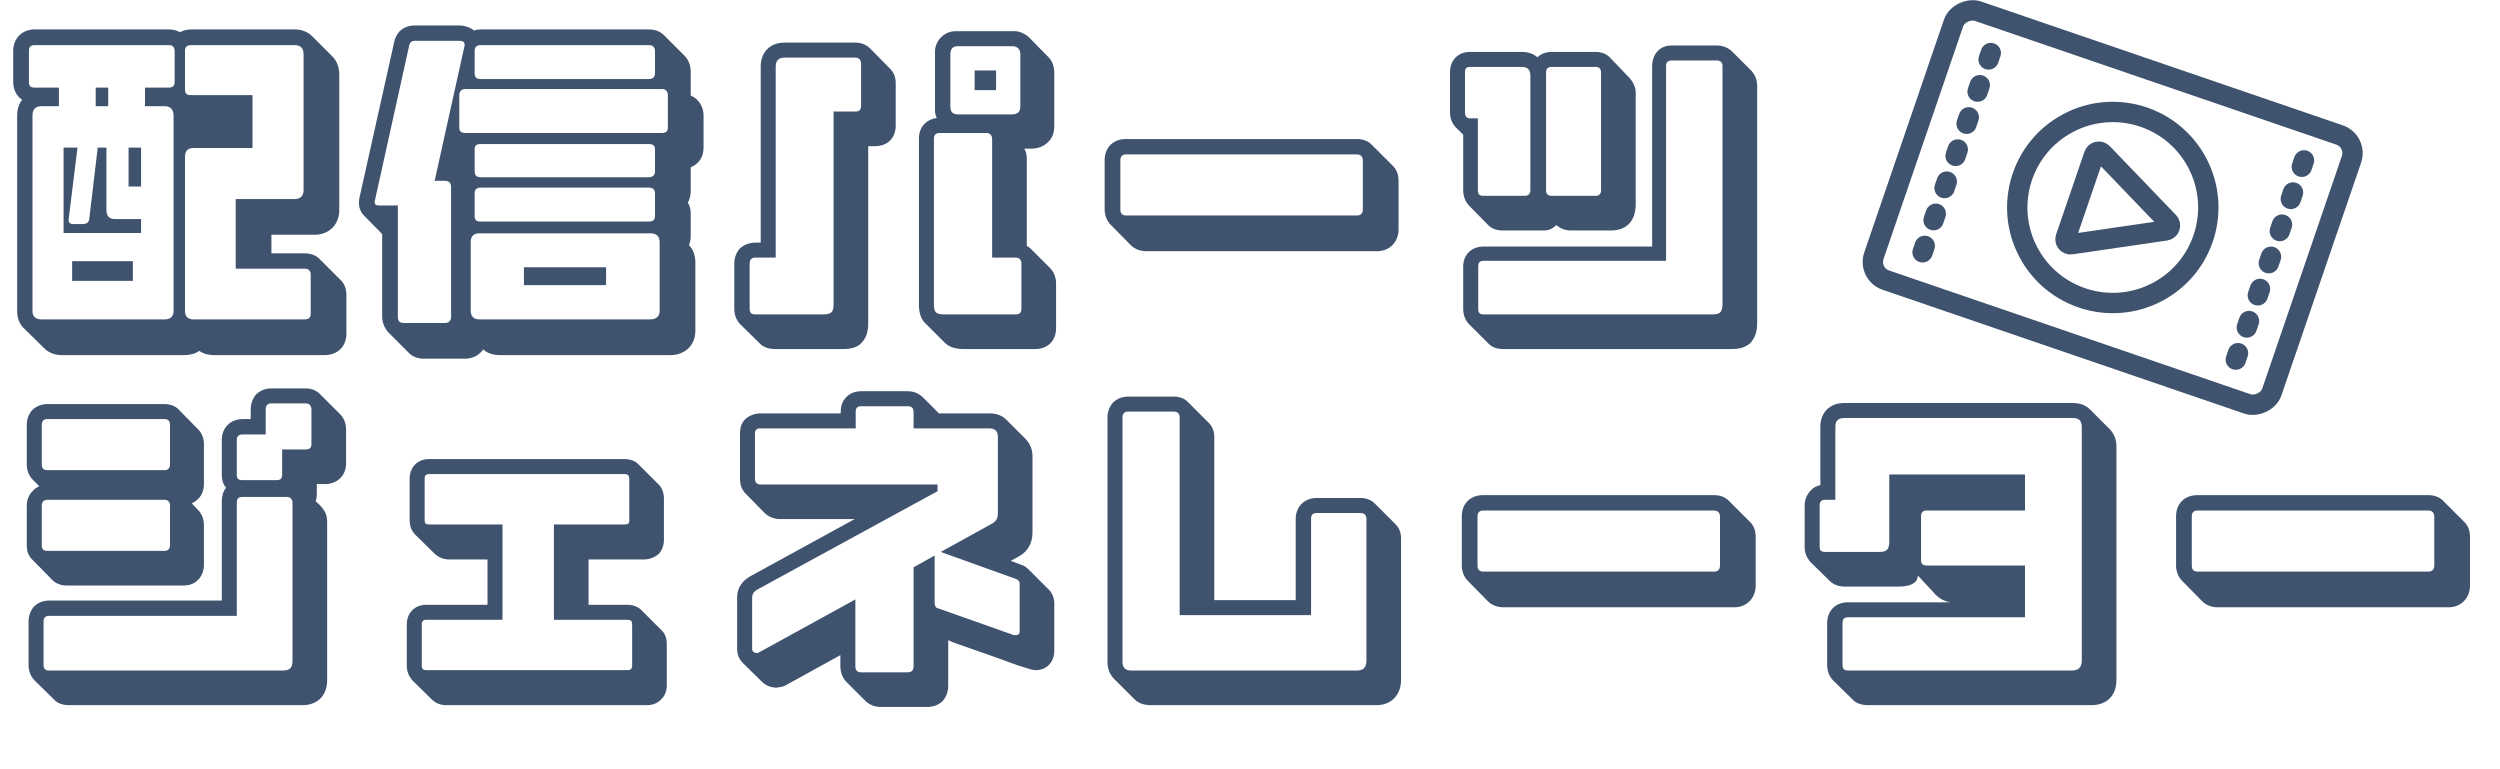
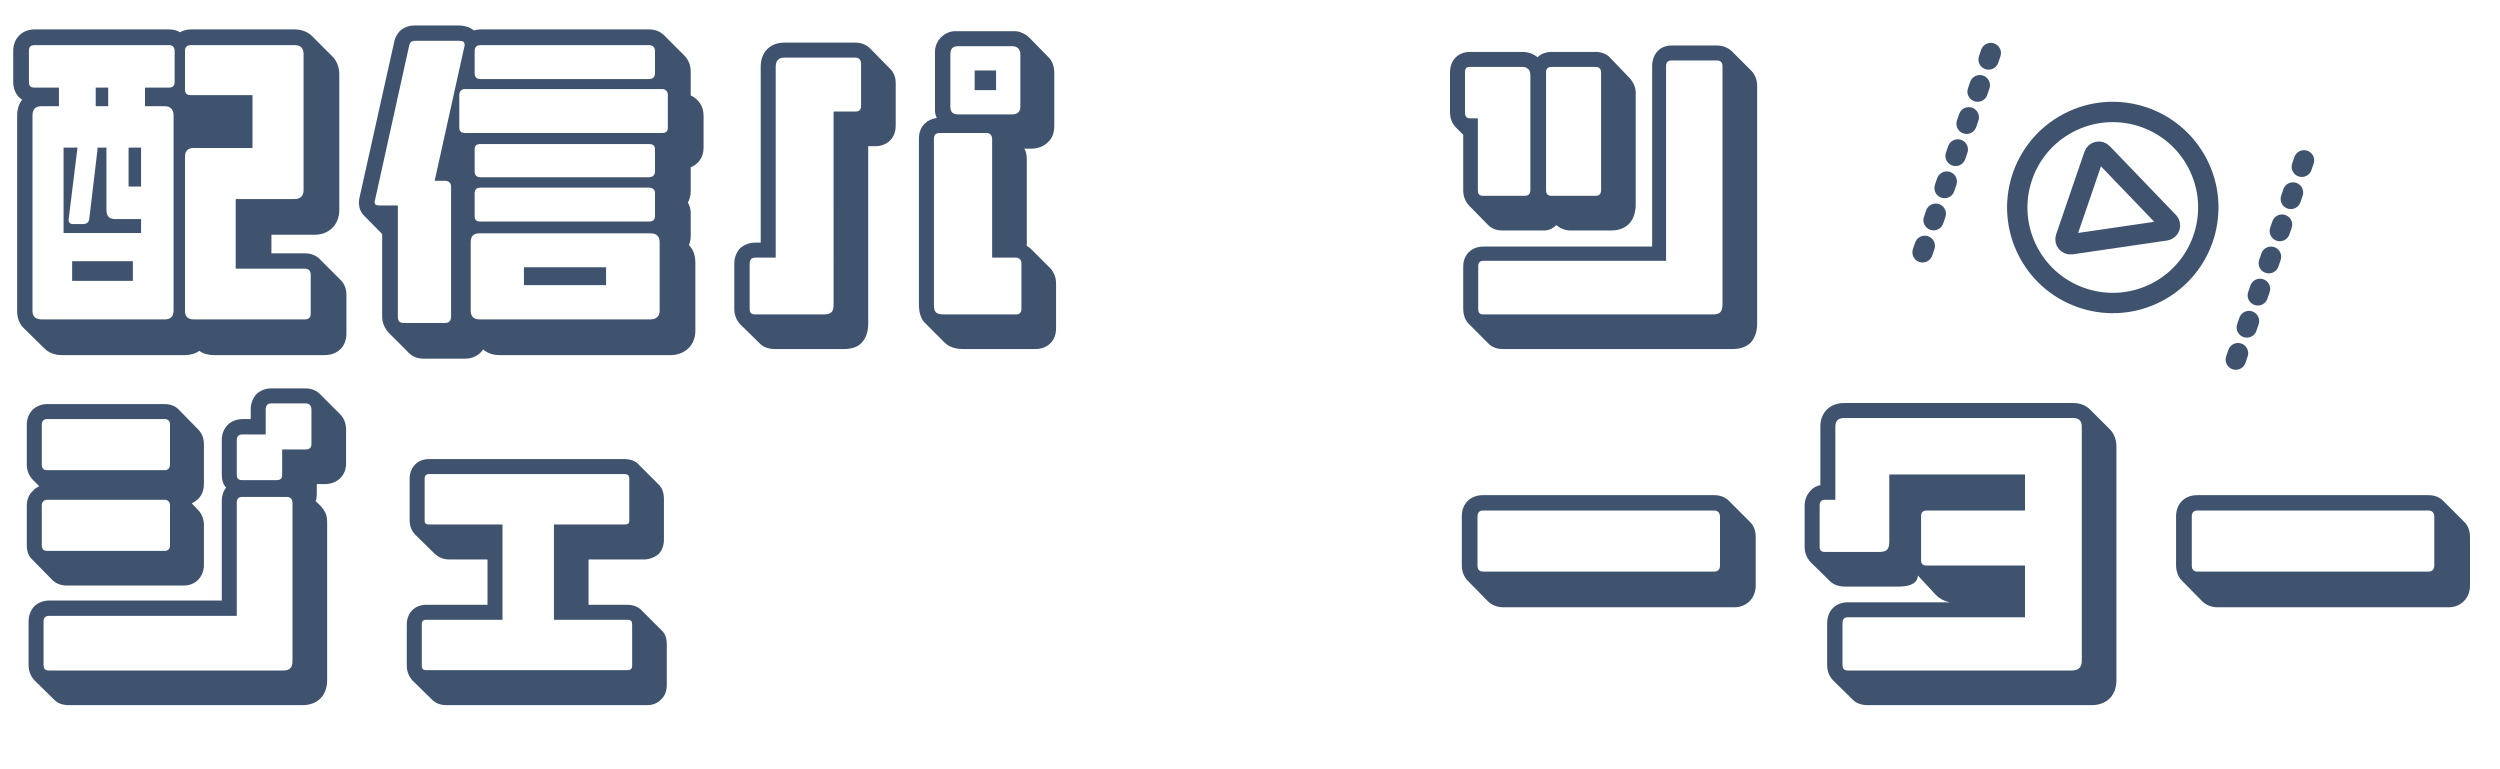
<svg xmlns="http://www.w3.org/2000/svg" id="_レイヤー_2" viewBox="0 0 630 193.9">
  <g id="_レイヤー_1-2">
    <g>
      <g>
-         <rect x="496.62" y="-.68" width="71.64" height="106" rx="4.84" ry="4.84" transform="translate(310.43 539.09) rotate(-71.1)" fill="none" stroke="#3f536f" stroke-linecap="round" stroke-linejoin="round" stroke-width="5.13" />
        <circle cx="532.44" cy="52.32" r="24.07" transform="translate(37.21 254.76) rotate(-27.85)" fill="none" stroke="#3f536f" stroke-linecap="round" stroke-linejoin="round" stroke-width="5.13" />
        <path d="m546.49,55.95c.71.74.29,1.97-.73,2.12l-11.72,1.71-12.1,1.77c-.93.14-1.68-.76-1.37-1.65l3.57-10.42,3.57-10.42c.31-.89,1.45-1.14,2.1-.46l8.48,8.82,8.21,8.54Z" fill="none" stroke="#3f536f" stroke-linecap="round" stroke-linejoin="round" stroke-width="5.13" />
        <g>
          <line x1="501.68" y1="13.37" x2="484.26" y2="64.24" fill="none" stroke="#3f536f" stroke-dasharray="0 0 1.71 6.85" stroke-linecap="round" stroke-linejoin="round" stroke-width="5.13" />
          <line x1="580.61" y1="40.41" x2="563.2" y2="91.27" fill="none" stroke="#3f536f" stroke-dasharray="0 0 1.71 6.85" stroke-linecap="round" stroke-linejoin="round" stroke-width="5.13" />
        </g>
      </g>
      <g>
        <path d="m3.33,20.64v-7.83c0-3.15,2.25-5.4,5.4-5.4h33.84c1.08,0,2.07.27,2.79.72.81-.45,1.71-.72,2.79-.72h26.1c1.8,0,3.33.63,4.41,1.71l5.13,5.13c1.08,1.08,1.71,2.7,1.71,4.5v34.2c0,3.6-2.52,6.21-6.21,6.21h-10.89v4.68h8.46c1.53,0,2.88.54,3.78,1.53l5.13,5.13c.99.9,1.53,2.25,1.53,3.78v9.81c0,3.24-2.25,5.4-5.49,5.4h-27.81c-1.35,0-2.7-.27-3.78-1.08-.99.72-2.25,1.08-3.69,1.08H15.57c-1.62,0-3.33-.54-4.5-1.8l-5.13-5.04c-.99-.99-1.62-2.43-1.62-4.23V29.1c0-1.53.45-2.97,1.26-3.96-1.53-.99-2.25-2.7-2.25-4.5Zm40.68-7.65c0-1.08-.45-1.62-1.44-1.62H8.73c-1.08,0-1.44.54-1.44,1.44v7.83c0,.99.36,1.44,1.44,1.44h6.12v4.68h-4.41c-1.53,0-2.25.81-2.25,2.34v49.32c0,1.35.81,2.07,2.34,2.07h30.96c1.44,0,2.25-.72,2.25-2.16V29.1c0-1.53-.81-2.34-2.25-2.34h-4.95v-4.68h5.94c1.08,0,1.53-.45,1.53-1.44v-7.65Zm-27.99,45.72v-21.51h3.51l-2.25,18.18c0,.72.36,1.08,1.17,1.08h2.43c.99,0,1.53-.45,1.62-1.35l2.07-17.46v-.45h2.25v15.66c0,1.62.72,2.34,2.16,2.34h6.57v3.51h-19.53Zm2.16,12.06v-4.95h15.3v4.95h-15.3Zm5.94-44.01v-4.68h3.15v4.68h-3.15Zm8.28,20.25v-9.81h3.15v9.81h-3.15Zm45.9,22.23c0-.99-.54-1.53-1.44-1.53h-17.46v-17.55h14.85c1.44,0,2.25-.81,2.25-2.25V13.62c0-1.53-.81-2.25-2.25-2.25h-26.1c-1.08,0-1.53.54-1.53,1.44v9.72c0,1.08.45,1.44,1.53,1.44h15.48v13.32h-14.76c-1.53,0-2.25.72-2.25,2.25v38.88c0,1.35.72,2.07,2.25,2.07h27.9c.99,0,1.53-.45,1.53-1.44v-9.81Z" fill="#3f536f" />
        <path d="m172.44,13.98c1.08,1.08,1.62,2.52,1.62,4.05v6.03c1.89.81,3.24,2.7,3.24,5.04v8.1c0,2.61-1.44,4.23-3.24,4.95v6.03c0,1.08-.27,2.07-.72,2.88.45.72.72,1.62.72,2.7v5.76c0,.81-.18,1.62-.45,2.25,1.08,1.08,1.62,2.61,1.62,4.41v17.19c0,3.69-2.7,6.12-6.3,6.12h-42.93c-1.71,0-3.15-.45-4.23-1.44-.99,1.44-2.61,2.34-4.59,2.34h-10.35c-1.62,0-2.97-.54-3.87-1.53l-5.04-5.04c-.99-1.08-1.62-2.52-1.62-4.05v-20.79l-4.59-4.68c-.81-.81-1.26-1.89-1.26-3.33,0-.54.09-.9.18-1.35l8.73-39.15c.18-.99.72-1.89,1.35-2.61,1.08-.99,2.34-1.44,3.78-1.44h11.34c.81,0,2.43.27,3.6,1.26.54-.18,1.08-.27,1.71-.27h42.39c1.62,0,2.88.54,3.87,1.53l5.04,5.04Zm-56.61-3.69h-11.34c-.81,0-1.17.45-1.35,1.08l-8.64,39.06c-.09.18-.09.36-.09.54,0,.63.45.81,1.26.81h4.59v27.99c0,1.08.36,1.62,1.53,1.62h10.35c.99,0,1.53-.54,1.53-1.62v-32.67c0-.99-.54-1.53-1.53-1.53h-2.61l7.47-33.75c.09-.18.09-.36.09-.45,0-.81-.45-1.08-1.26-1.08Zm52.47,13.68c0-.9-.54-1.53-1.44-1.53h-49.68c-.9,0-1.44.63-1.44,1.53v8.19c0,.99.54,1.35,1.53,1.35h49.59c.9,0,1.44-.36,1.44-1.35v-8.19Zm-2.07,37.08c0-1.53-.81-2.25-2.34-2.25h-43.11c-1.44,0-2.16.72-2.16,2.25v17.28c0,1.44.81,2.16,2.25,2.16h42.93c1.53,0,2.43-.72,2.43-2.16v-17.28Zm-1.17-48.15c0-.99-.54-1.53-1.53-1.53h-42.39c-1.08,0-1.53.54-1.53,1.53v5.49c0,1.08.45,1.53,1.53,1.53h42.3c1.08,0,1.62-.45,1.62-1.53v-5.49Zm0,24.75c0-.99-.54-1.35-1.53-1.35h-42.39c-1.08,0-1.53.36-1.53,1.35v5.49c0,.99.45,1.53,1.53,1.53h42.3c1.08,0,1.62-.54,1.62-1.53v-5.49Zm0,10.98c0-.81-.54-1.35-1.53-1.35h-42.39c-1.08,0-1.53.54-1.53,1.35v5.76c0,1.08.45,1.44,1.53,1.44h42.3c1.08,0,1.62-.36,1.62-1.44v-5.76Zm-33.03,23.22v-4.5h20.7v4.5h-20.7Z" fill="#3f536f" />
        <path d="m224.19,17.22c.99.9,1.53,2.16,1.53,3.69v10.71c0,3.15-2.07,5.22-5.22,5.22h-1.71v44.73c0,1.8-.45,3.6-1.71,4.86-.9.99-2.43,1.53-4.5,1.53h-17.28c-1.53,0-2.97-.45-3.87-1.44l-4.95-4.86c-.9-.99-1.44-2.25-1.44-3.87v-11.34c0-1.53.54-2.88,1.44-3.87.99-.9,2.34-1.44,3.87-1.44h1.35V16.77c0-3.6,2.34-6.03,5.94-6.03h17.91c1.53,0,2.79.54,3.78,1.53l4.86,4.95Zm-7.2-1.26c0-.81-.54-1.44-1.44-1.44h-17.91c-1.53,0-2.16.9-2.16,2.25v48.15h-5.13c-.99,0-1.44.54-1.44,1.53v11.34c0,1.08.45,1.44,1.44,1.44h17.28c2.16,0,2.43-.99,2.43-2.61V28.11h5.49c.9,0,1.44-.36,1.44-1.44v-10.71Zm49.14,55.44v11.34c0,3.15-2.16,5.22-5.22,5.22h-18.09c-1.98,0-3.6-.45-4.77-1.62l-4.95-4.95c-.99-.99-1.53-2.52-1.53-4.59v-41.85c0-1.53.45-2.79,1.44-3.78.81-.81,1.8-1.26,3.06-1.44-.27-.54-.45-1.17-.45-1.89v-14.85c0-2.7,2.34-5.13,5.13-5.13h14.85c.63,0,1.26.09,1.8.36.72.27,1.44.72,1.98,1.26l4.68,4.77c1.08.99,1.62,2.43,1.62,4.14v13.32c0,1.8-.54,3.15-1.53,4.05-1.08,1.17-2.7,1.71-4.32,1.71h-1.71c.45.72.63,1.62.63,2.52v21.96l.9.63,4.95,4.95c.99.99,1.53,2.43,1.53,3.87Zm-8.73-4.95c0-.99-.54-1.53-1.44-1.53h-5.94v-29.88c0-.9-.54-1.53-1.44-1.53h-11.79c-1.08,0-1.44.63-1.44,1.44v41.85c0,1.8.45,2.43,2.52,2.43h18.09c.9,0,1.44-.36,1.44-1.44v-11.34Zm-.27-52.74c0-1.26-.72-2.07-2.07-2.07h-13.59c-1.44,0-1.98.72-1.98,2.07v13.23c0,1.26.63,1.89,1.98,1.89h13.5c1.44,0,2.16-.63,2.16-1.98v-13.14Zm-11.52,9v-4.95h5.4v4.95h-5.4Z" fill="#3f536f" />
-         <path d="m350.91,41.7c.99.9,1.53,2.25,1.53,3.87v12.24c0,3.15-2.25,5.49-5.4,5.49h-58.14c-1.62,0-2.88-.54-3.87-1.44l-5.04-5.13c-1.08-.99-1.62-2.52-1.62-3.96v-12.42c0-3.15,2.16-5.31,5.31-5.31h58.32c1.53,0,2.88.54,3.78,1.53l5.13,5.13Zm-7.47-1.26c0-.9-.54-1.53-1.44-1.53h-58.32c-.9,0-1.35.63-1.35,1.44v12.42c0,.99.45,1.53,1.44,1.53h58.23c.9,0,1.44-.54,1.44-1.53v-12.33Z" fill="#3f536f" />
        <path d="m412.2,23.34v28.08c0,4.5-2.52,6.66-6.21,6.66h-10.17c-1.44,0-2.7-.54-3.6-1.35-.99.81-1.71,1.35-3.15,1.35h-10.44c-1.62,0-2.79-.54-3.6-1.35l-4.86-4.95c-.99-1.08-1.44-2.43-1.44-3.87v-13.95l-1.8-1.8c-.99-.99-1.53-2.34-1.53-3.87v-10.08c0-3.06,2.07-5.13,5.04-5.13h13.05c1.62,0,2.88.45,3.96,1.35.9-.9,2.16-1.35,3.6-1.35h11.07c1.44,0,2.79.54,3.6,1.44l4.41,4.59c1.44,1.35,2.07,2.88,2.07,4.23Zm4.14-6.66c0-2.7,1.62-5.22,4.95-5.22h11.34c1.53,0,2.79.54,3.78,1.44l4.95,4.95c.9.99,1.44,2.25,1.44,3.78v59.94c0,1.98-.54,3.6-1.71,4.86-1.08.99-2.52,1.53-4.59,1.53h-57.69c-1.62,0-2.79-.45-3.69-1.35l-4.95-4.95c-.99-.99-1.44-2.43-1.44-3.87v-10.62c0-3.06,2.16-5.04,5.13-5.04h42.48V16.68Zm-30.69,2.34c0-1.44-.72-2.16-2.16-2.16h-13.05c-.9,0-1.26.36-1.26,1.35v10.08c0,.99.36,1.53,1.26,1.53h1.98v18.09c0,.9.27,1.44,1.35,1.44h10.44c.99,0,1.44-.54,1.44-1.44v-28.89Zm48.42-2.34c0-.99-.54-1.44-1.44-1.44h-11.34c-.99,0-1.44.45-1.44,1.44v49.05h-45.99c-.99,0-1.35.45-1.35,1.44v10.62c0,1.08.36,1.44,1.35,1.44h57.69c1.62,0,2.52-.36,2.52-2.61V16.68Zm-30.6,1.62c0-.9-.45-1.44-1.35-1.44h-11.07c-1.08,0-1.44.54-1.44,1.35v29.7c0,.9.36,1.44,1.44,1.44h11.07c.9,0,1.35-.54,1.35-1.44v-29.61Z" fill="#3f536f" />
      </g>
      <g>
        <path d="m8.19,120.82c-.9-.99-1.44-2.25-1.44-3.78v-9.99c0-1.53.54-2.79,1.44-3.78.99-.9,2.25-1.44,3.69-1.44h29.61c1.53,0,2.79.54,3.6,1.44l4.86,4.95c.99.99,1.44,2.34,1.44,3.78v9.9c0,2.43-1.08,3.96-3.06,4.95l1.62,1.71c.99.99,1.44,2.43,1.44,3.78v9.99c0,2.97-2.07,5.22-5.04,5.22h-29.61c-1.44,0-2.79-.54-3.69-1.53l-4.86-4.95c-.9-.81-1.44-1.98-1.44-3.6v-10.08c0-1.44.54-2.79,1.53-3.69.45-.54.99-.9,1.62-1.17l-1.71-1.71Zm77.4-16.56c1.17,1.08,1.62,2.61,1.62,3.96v8.64c0,2.97-2.25,5.13-5.31,5.13h-2.07v2.61c0,.63-.09,1.17-.27,1.71,2.52,2.25,2.88,3.42,2.88,5.4v39.69c0,3.87-2.43,6.3-6.21,6.3H17.37c-1.53,0-2.88-.45-3.78-1.44l-4.95-4.86c-.9-.99-1.44-2.25-1.44-3.87v-10.89c0-1.53.54-2.88,1.44-3.87.99-.9,2.25-1.44,3.78-1.44h43.47v-25.11c0-1.26.36-2.43,1.08-3.33-.72-.81-1.08-1.89-1.08-3.24v-8.82c0-3.06,2.25-5.22,5.22-5.22h2.07v-2.43c0-1.53.54-2.88,1.44-3.87.99-.9,2.25-1.44,3.78-1.44h8.64c1.53,0,2.79.63,3.6,1.44l4.95,4.95Zm-42.75,2.79c0-.9-.45-1.44-1.35-1.44H11.88c-.9,0-1.35.54-1.35,1.44v9.99c0,.99.45,1.44,1.35,1.44h29.61c.81,0,1.35-.45,1.35-1.53v-9.9Zm0,20.34c0-.81-.45-1.44-1.35-1.44H11.88c-.9,0-1.35.63-1.35,1.44v10.08c0,.9.45,1.35,1.35,1.35h29.61c.81,0,1.35-.45,1.35-1.44v-9.99Zm30.87-.63c0-.99-.54-1.53-1.44-1.53h-11.25c-.99,0-1.35.54-1.35,1.44v28.53H12.42c-.99,0-1.44.45-1.44,1.44v10.89c0,1.08.45,1.44,1.44,1.44h58.86c1.8,0,2.43-.72,2.43-2.52v-39.69Zm4.77-23.49c0-1.08-.54-1.62-1.44-1.62h-8.64c-.99,0-1.44.54-1.44,1.53v6.3h-5.85c-.99,0-1.44.54-1.44,1.35v8.82c0,.99.45,1.35,1.44,1.35h8.55c.99,0,1.44-.36,1.44-1.35v-6.39h5.94c.9,0,1.44-.36,1.44-1.35v-8.64Z" fill="#3f536f" />
        <path d="m166.68,158.8c.9.81,1.35,1.98,1.35,3.51v10.35c0,1.44-.45,2.7-1.44,3.6-.81.9-2.07,1.44-3.51,1.44h-50.67c-1.44,0-2.7-.54-3.6-1.44l-4.95-4.86c-.81-.99-1.35-2.16-1.35-3.6v-10.44c0-2.88,1.98-4.95,4.86-4.95h15.48v-11.43h-9.72c-1.35,0-2.7-.54-3.69-1.53l-4.95-4.86c-.72-.81-1.26-1.98-1.26-3.42v-10.53c0-2.88,1.98-4.95,4.86-4.95h49.32c1.53,0,2.79.54,3.51,1.35l4.95,4.95c.99.9,1.44,2.25,1.44,3.69v10.35c0,1.53-.54,2.7-1.26,3.51-.99.9-2.43,1.44-3.69,1.44h-14.04v11.43h9.81c1.35,0,2.7.45,3.6,1.44l4.95,4.95Zm-7.38-1.44c0-.81-.27-1.17-1.17-1.17h-18.54v-24.03h17.82c.81,0,1.17-.18,1.17-.99v-10.44c0-.9-.36-1.26-1.17-1.26h-49.32c-.72,0-1.08.36-1.08,1.17v10.53c0,.81.36.99,1.17.99h18.45v24.03h-19.26c-.72,0-1.08.36-1.08,1.17v10.44c0,.81.36,1.08,1.17,1.08h50.67c.72,0,1.17-.27,1.17-1.17v-10.35Z" fill="#3f536f" />
-         <path d="m215.37,130.81h-18.72c-1.53,0-2.88-.54-3.87-1.44l-4.86-4.95c-.99-.99-1.44-2.25-1.44-3.78v-11.43c0-1.62.45-2.7,1.35-3.6.99-.9,2.43-1.44,3.78-1.44h20.25v-.45c0-2.97,2.07-5.13,5.13-5.13h11.79c1.44,0,2.79.54,3.78,1.53l4.05,4.05h12.69c1.8,0,3.24.54,4.32,1.62l4.95,4.95c.99,1.08,1.62,2.52,1.62,4.23v19.17c0,2.43-.9,4.68-3.51,6.12l-1.98,1.08,2.43.9c.81.18,1.53.72,2.16,1.35l4.95,4.95c.81.72,1.44,1.98,1.44,3.6v11.88c0,2.7-1.8,4.86-4.68,4.86-.18,0-.99-.09-2.07-.45l-2.34-.72-6.21-2.25-10.26-3.6-1.17-.54v11.52c0,1.53-.54,2.88-1.44,3.87-.99.9-2.25,1.44-3.78,1.44h-11.79c-1.53,0-2.79-.54-3.78-1.44l-4.95-4.95c-.9-.99-1.44-2.34-1.44-3.87v-2.79l-14.04,7.74c-.09.09-1.71.45-1.98.45-1.35,0-2.7-.45-3.69-1.44l-4.95-4.86c-.81-.9-1.35-1.98-1.35-3.51v-12.87c0-2.88,1.71-4.5,3.33-5.4l26.28-14.4Zm41.58,16.38c0-.81-.36-1.08-1.08-1.35l-18.81-6.75,12.87-7.11c1.17-.63,1.53-1.35,1.53-2.79v-19.17c0-1.35-.72-2.07-2.16-2.07h-19.08v-4.23c0-.81-.45-1.35-1.44-1.35h-11.79c-.99,0-1.35.54-1.35,1.35v4.23h-24.03c-.9,0-1.35.36-1.35,1.26v11.43c0,.99.45,1.44,1.44,1.44h44.55v1.71l-45.36,24.75c-.99.63-1.35,1.17-1.35,2.07v12.87c0,.63.36,1.08,1.26,1.08h.18l24.57-13.5v16.83c0,.99.45,1.53,1.44,1.53h11.79c.99,0,1.44-.54,1.44-1.53v-24.93l5.31-2.97v11.97c0,.72.27,1.26.9,1.35l19.08,6.75h.54c.54,0,.9-.27.9-.99v-11.88Z" fill="#3f536f" />
-         <path d="m351.54,131.98c.99.9,1.53,2.16,1.53,3.69v35.64c0,3.78-2.43,6.39-6.21,6.39h-56.79c-1.89,0-3.33-.54-4.32-1.62l-4.95-4.95c-1.08-1.08-1.71-2.52-1.71-4.32v-61.65c0-1.44.54-2.79,1.44-3.78.99-.9,2.25-1.44,3.78-1.44h11.52c1.53,0,2.79.54,3.69,1.53l4.95,4.95c.99.9,1.53,2.16,1.53,3.69v41.13h20.52v-20.52c0-2.97,2.16-5.22,5.22-5.22h11.16c1.53,0,2.79.54,3.69,1.53l4.95,4.95Zm-7.2-1.26c0-.9-.54-1.44-1.44-1.44h-11.16c-.9,0-1.35.45-1.35,1.44v24.3h-33.12v-49.86c0-.9-.54-1.44-1.44-1.44h-11.52c-.99,0-1.44.54-1.44,1.44v61.65c0,1.53.81,2.16,2.25,2.16h56.79c1.53,0,2.43-.63,2.43-2.61v-35.64Z" fill="#3f536f" />
        <path d="m440.91,131.44c.99.9,1.53,2.25,1.53,3.87v12.24c0,3.15-2.25,5.49-5.4,5.49h-58.14c-1.62,0-2.88-.54-3.87-1.44l-5.04-5.13c-1.08-.99-1.62-2.52-1.62-3.96v-12.42c0-3.15,2.16-5.31,5.31-5.31h58.32c1.53,0,2.88.54,3.78,1.53l5.13,5.13Zm-7.47-1.26c0-.9-.54-1.53-1.44-1.53h-58.32c-.9,0-1.35.63-1.35,1.44v12.42c0,.99.45,1.53,1.44,1.53h58.23c.9,0,1.44-.54,1.44-1.53v-12.33Z" fill="#3f536f" />
        <path d="m533.34,112.54v58.86c0,3.87-2.43,6.3-6.3,6.3h-56.34c-1.53,0-2.97-.45-3.87-1.44l-4.95-4.86c-.9-.99-1.44-2.25-1.44-3.87v-10.44c0-3.15,2.07-5.31,5.22-5.31h25.74c-1.08-.18-2.43-.72-3.6-1.89l-4.5-4.86c0,1.53-1.35,2.79-4.77,2.79h-13.68c-1.44,0-2.79-.45-3.78-1.44l-4.95-4.86c-.81-.99-1.35-2.16-1.35-3.69v-10.44c0-1.44.54-2.79,1.53-3.78.63-.72,1.44-1.17,2.43-1.35v-14.76c0-3.6,2.43-5.94,6.03-5.94h57.69c1.8,0,3.24.63,4.23,1.62l4.95,4.95c1.08,1.08,1.71,2.61,1.71,4.41Zm-8.73-4.95c0-1.53-.72-2.25-2.16-2.25h-57.69c-1.53,0-2.25.72-2.25,2.16v18.45h-2.61c-.99,0-1.35.54-1.35,1.44v10.44c0,.81.36,1.26,1.35,1.26h13.68c1.98,0,2.52-.72,2.52-2.7v-16.83h34.2v9.09h-24.84c-.9,0-1.35.54-1.35,1.35v11.16c0,.99.45,1.35,1.44,1.35h24.75v13.05h-44.64c-.9,0-1.35.45-1.35,1.53v10.44c0,1.08.45,1.44,1.44,1.44h56.34c1.62,0,2.52-.72,2.52-2.52v-58.86Z" fill="#3f536f" />
        <path d="m620.91,131.44c.99.9,1.53,2.25,1.53,3.87v12.24c0,3.15-2.25,5.49-5.4,5.49h-58.14c-1.62,0-2.88-.54-3.87-1.44l-5.04-5.13c-1.08-.99-1.62-2.52-1.62-3.96v-12.42c0-3.15,2.16-5.31,5.31-5.31h58.32c1.53,0,2.88.54,3.78,1.53l5.13,5.13Zm-7.47-1.26c0-.9-.54-1.53-1.44-1.53h-58.32c-.9,0-1.35.63-1.35,1.44v12.42c0,.99.45,1.53,1.44,1.53h58.23c.9,0,1.44-.54,1.44-1.53v-12.33Z" fill="#3f536f" />
      </g>
    </g>
  </g>
</svg>